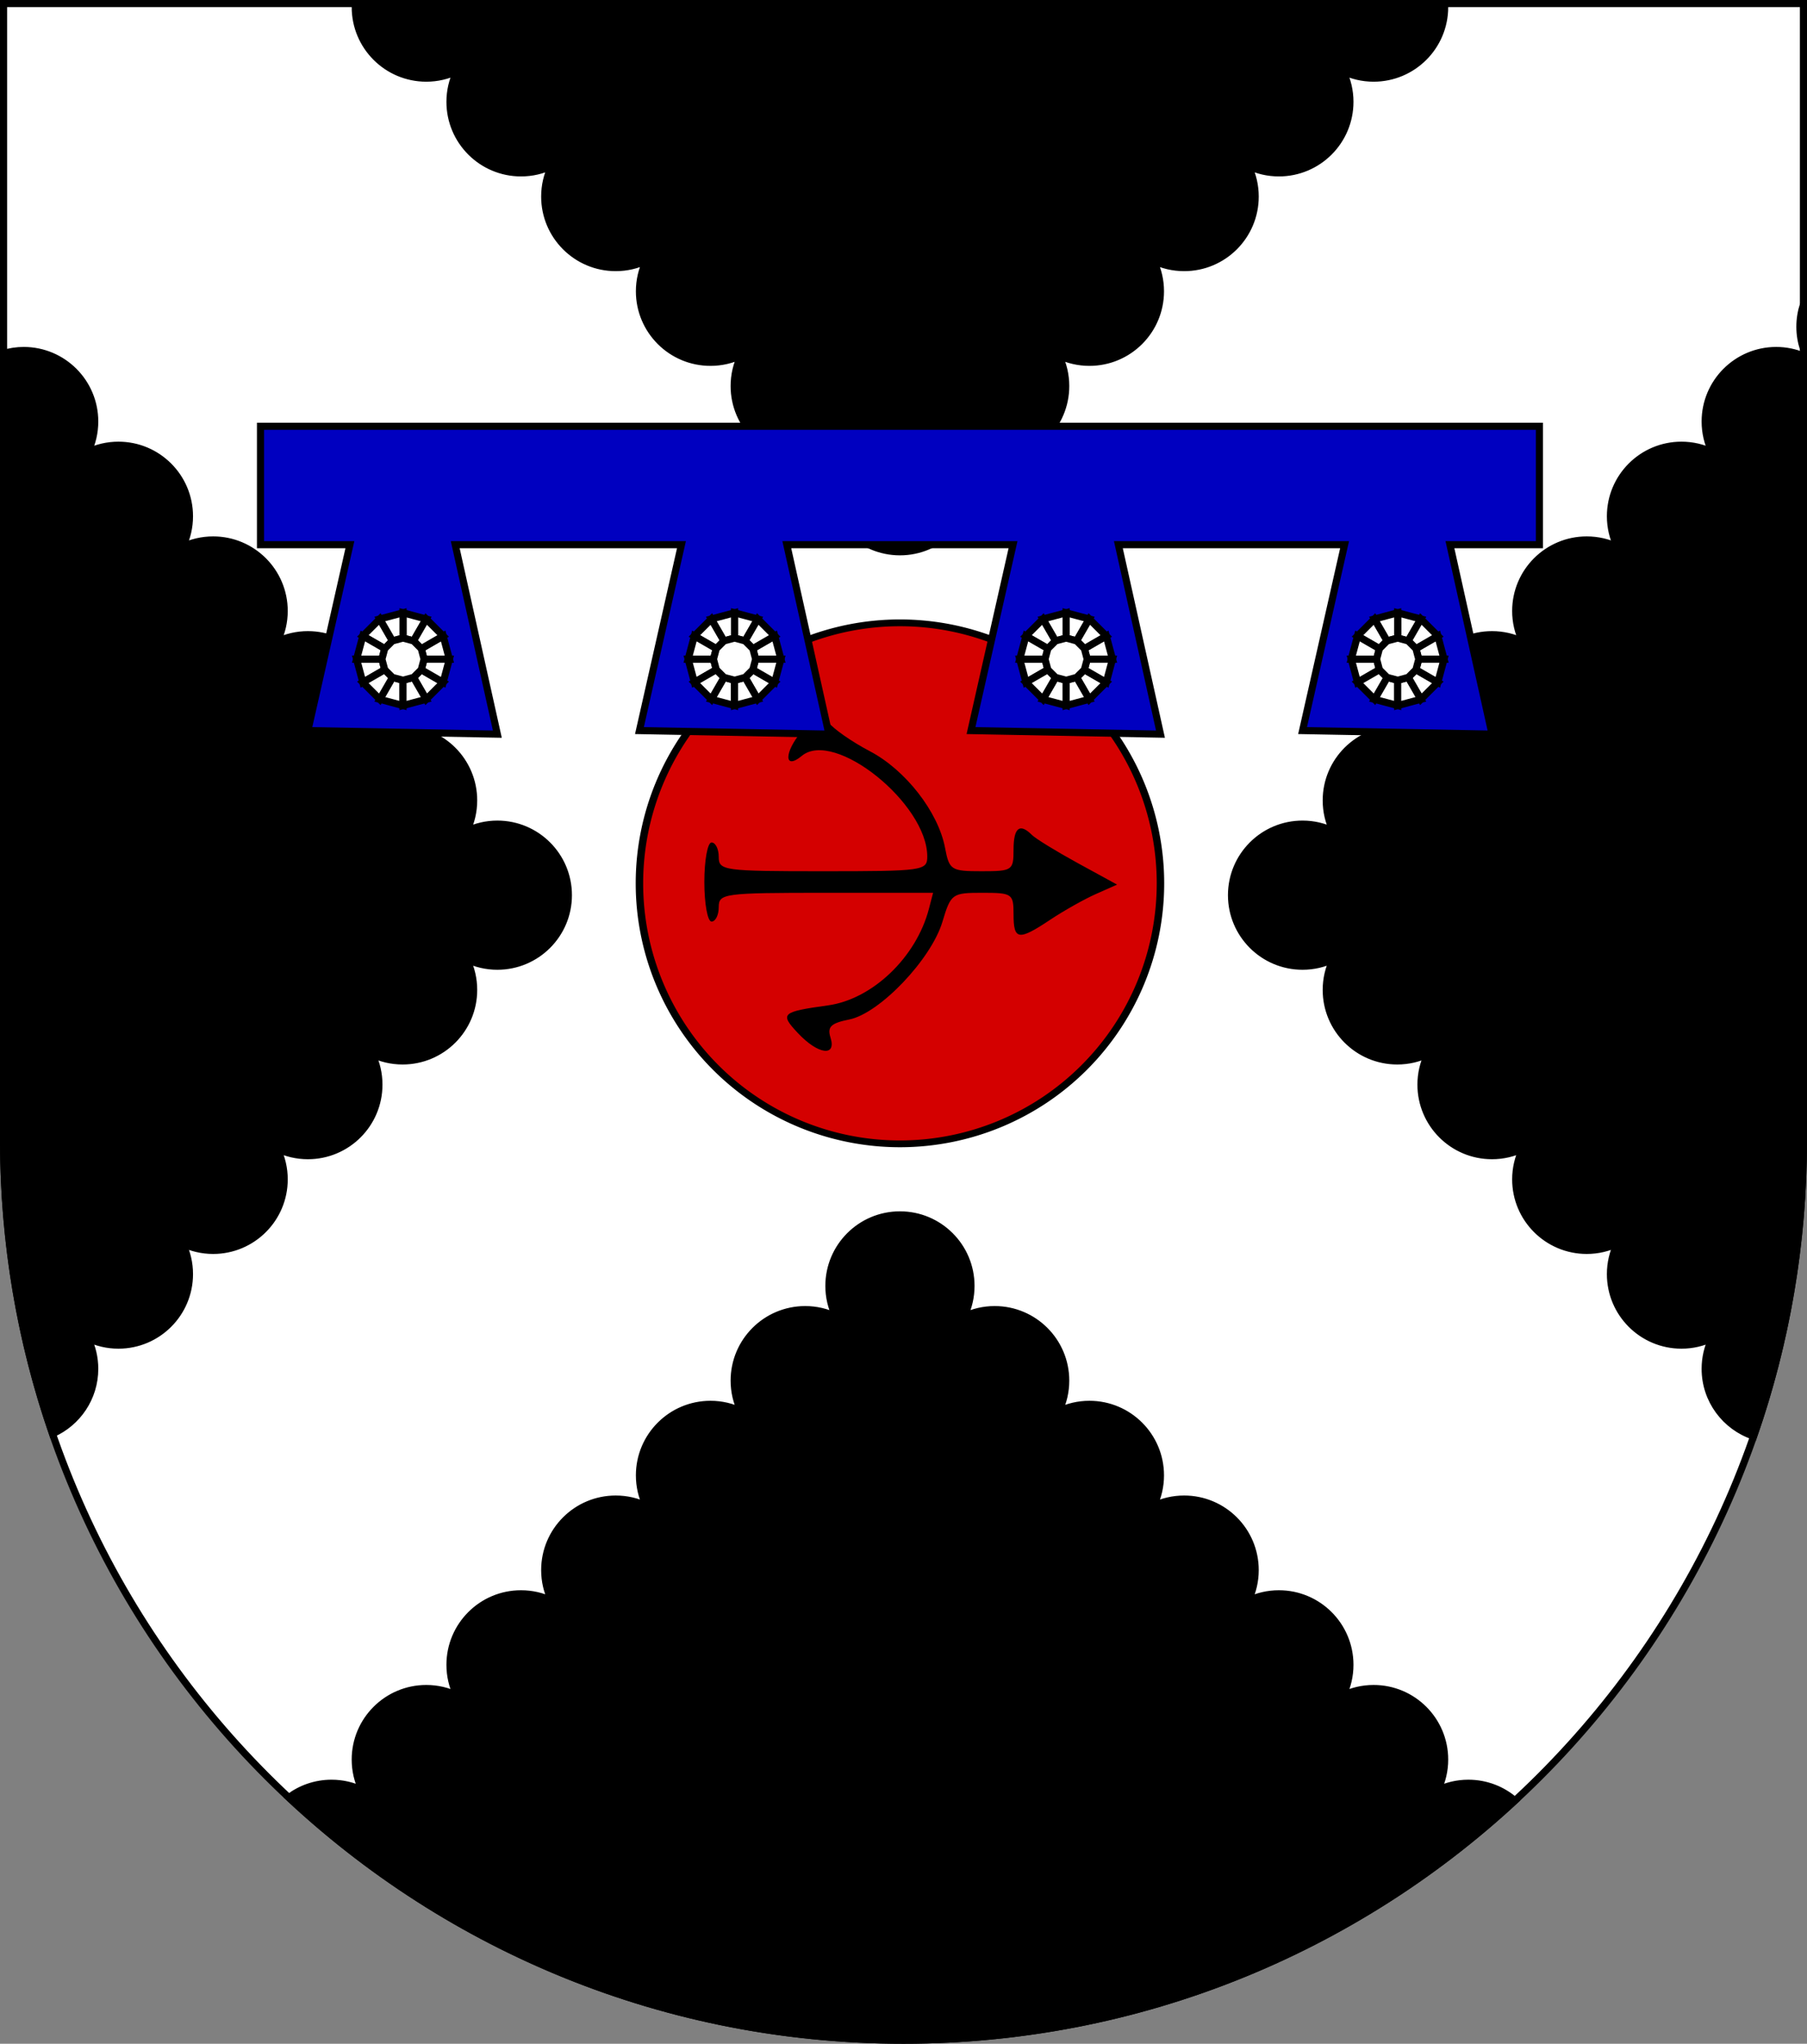
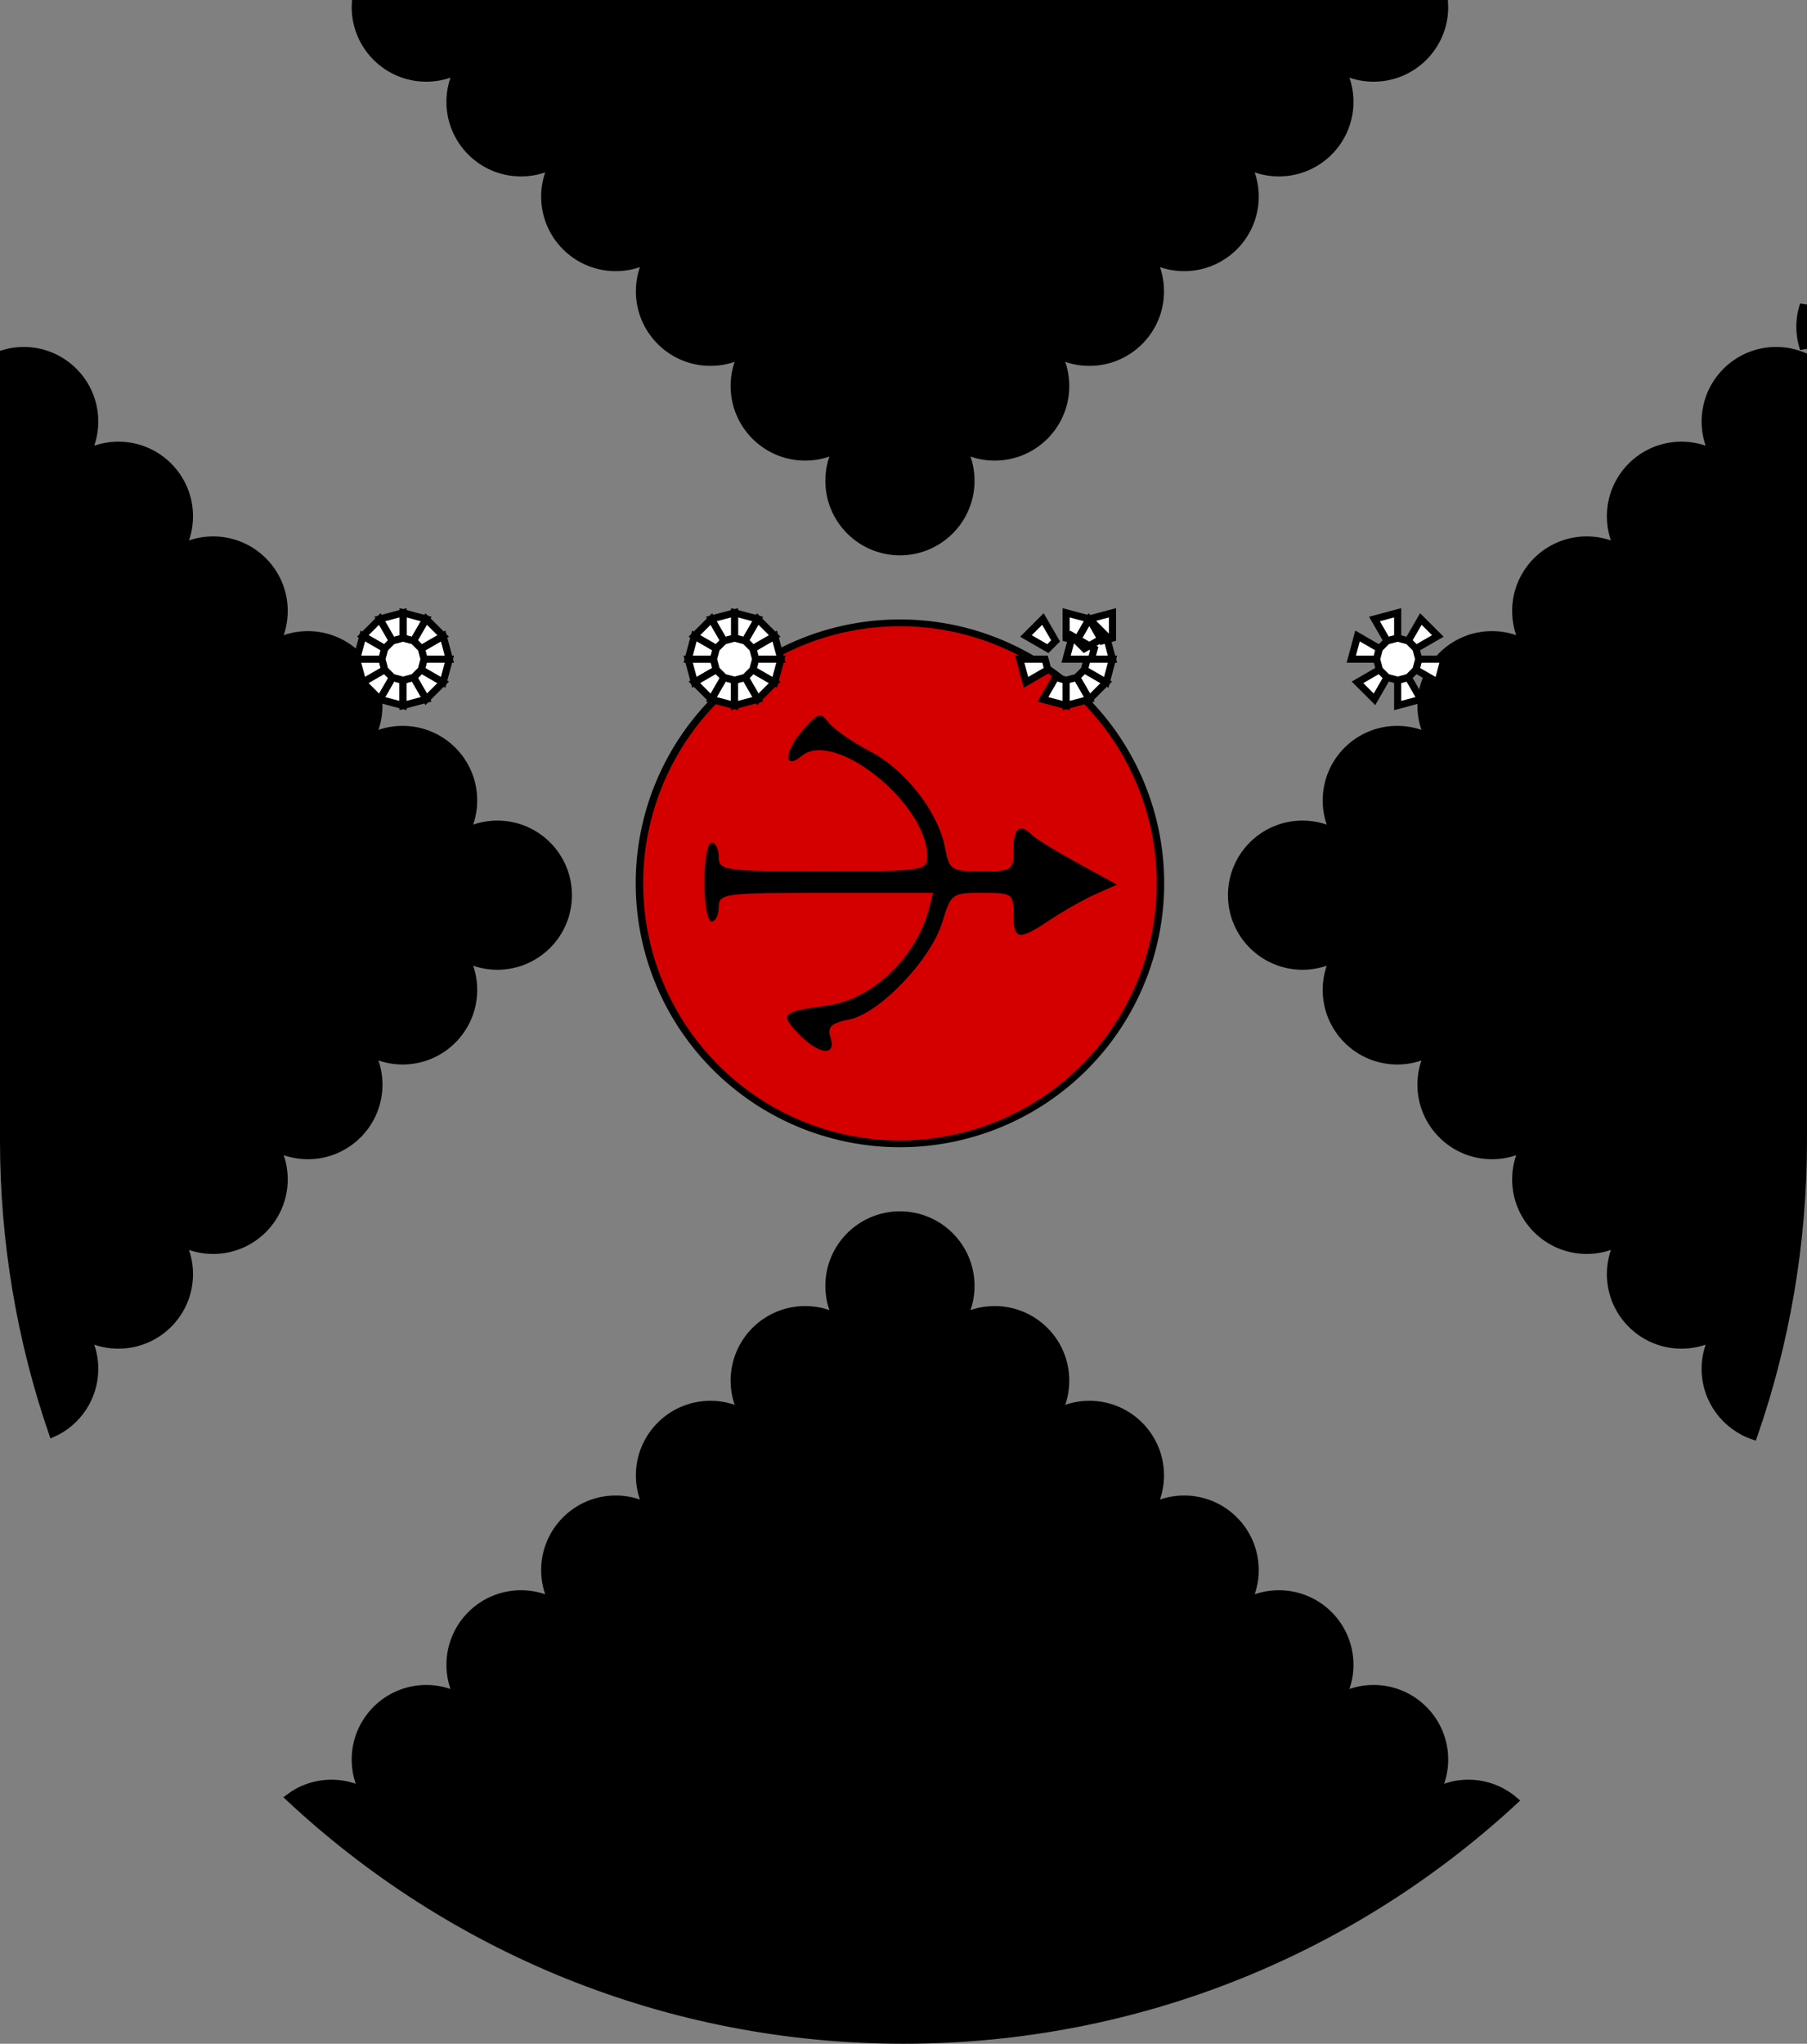
<svg xmlns="http://www.w3.org/2000/svg" xmlns:ns1="http://www.inkscape.org/namespaces/inkscape" xmlns:ns2="http://sodipodi.sourceforge.net/DTD/sodipodi-0.dtd" version="1.1" width="763" height="863" id="svg2" ns1:version="1.3 (0e150ed6c4, 2023-07-21)" ns2:docname="Wappen Wolfhard von Lettich.svg">
  <rect width="100%" height="100%" fill="#808080" stroke="none" />
  <ns2:namedview pagecolor="#ffffff" bordercolor="#666666" borderopacity="1" objecttolerance="10" gridtolerance="10" guidetolerance="10" ns1:pageopacity="0" ns1:pageshadow="2" ns1:window-width="3840" ns1:window-height="2126" id="namedview34" showgrid="true" ns1:zoom="0.77347486" ns1:cx="142.21535" ns1:cy="484.82507" ns1:window-x="-11" ns1:window-y="-11" ns1:window-maximized="1" ns1:current-layer="svg2" ns1:showpageshadow="0" ns1:pagecheckerboard="0" ns1:deskcolor="#505050">
    <ns1:grid type="xygrid" id="grid2887" originx="0" originy="0" spacingy="1" spacingx="1" units="px" visible="true" />
  </ns2:namedview>
  <defs id="defs4">
    <ns1:perspective ns2:type="inkscape:persp3d" ns1:vp_x="0 : 431.5 : 1" ns1:vp_y="0 : 1000 : 0" ns1:vp_z="763.00006 : 431.5 : 1" ns1:persp3d-origin="381.50003 : 287.66667 : 1" id="perspective38" />
    <ns1:perspective id="perspective2881" ns1:persp3d-origin="0.5 : 0.33333333 : 1" ns1:vp_z="1 : 0.5 : 1" ns1:vp_y="0 : 1000 : 0" ns1:vp_x="0 : 0.5 : 1" ns2:type="inkscape:persp3d" />
    <ns1:perspective id="perspective3671" ns1:persp3d-origin="0.5 : 0.33333333 : 1" ns1:vp_z="1 : 0.5 : 1" ns1:vp_y="0 : 1000 : 0" ns1:vp_x="0 : 0.5 : 1" ns2:type="inkscape:persp3d" />
    <ns1:perspective id="perspective3635" ns1:persp3d-origin="0.5 : 0.33333333 : 1" ns1:vp_z="1 : 0.5 : 1" ns1:vp_y="0 : 1000 : 0" ns1:vp_x="0 : 0.5 : 1" ns2:type="inkscape:persp3d" />
    <ns1:perspective id="perspective3084" ns1:persp3d-origin="0.5 : 0.33333333 : 1" ns1:vp_z="1 : 0.5 : 1" ns1:vp_y="0 : 1000 : 0" ns1:vp_x="0 : 0.5 : 1" ns2:type="inkscape:persp3d" />
    <ns1:perspective id="perspective3270" ns1:persp3d-origin="0.5 : 0.33333333 : 1" ns1:vp_z="1 : 0.5 : 1" ns1:vp_y="0 : 1000 : 0" ns1:vp_x="0 : 0.5 : 1" ns2:type="inkscape:persp3d" />
    <ns1:perspective id="perspective2918" ns1:persp3d-origin="0.5 : 0.33333333 : 1" ns1:vp_z="1 : 0.5 : 1" ns1:vp_y="0 : 1000 : 0" ns1:vp_x="0 : 0.5 : 1" ns2:type="inkscape:persp3d" />
    <ns1:perspective id="perspective2969" ns1:persp3d-origin="0.5 : 0.33333333 : 1" ns1:vp_z="1 : 0.5 : 1" ns1:vp_y="0 : 1000 : 0" ns1:vp_x="0 : 0.5 : 1" ns2:type="inkscape:persp3d" />
    <ns1:perspective id="perspective2991" ns1:persp3d-origin="0.5 : 0.33333333 : 1" ns1:vp_z="1 : 0.5 : 1" ns1:vp_y="0 : 1000 : 0" ns1:vp_x="0 : 0.5 : 1" ns2:type="inkscape:persp3d" />
    <ns1:perspective id="perspective3013" ns1:persp3d-origin="0.5 : 0.33333333 : 1" ns1:vp_z="1 : 0.5 : 1" ns1:vp_y="0 : 1000 : 0" ns1:vp_x="0 : 0.5 : 1" ns2:type="inkscape:persp3d" />
    <ns1:perspective id="perspective3038" ns1:persp3d-origin="0.5 : 0.33333333 : 1" ns1:vp_z="1 : 0.5 : 1" ns1:vp_y="0 : 1000 : 0" ns1:vp_x="0 : 0.5 : 1" ns2:type="inkscape:persp3d" />
  </defs>
-   <path style="fill:#ffffff;fill-opacity:1;stroke:#000000;stroke-width:3;stroke-miterlimit:4;stroke-opacity:1;stroke-dasharray:none" id="path2850" d="m 1.5,1.5 0,480 c 0,209.868 170.132,380 380,380 209.868,0 380,-170.132 380,-380 l 0,-480 L 1.5,1.5 z" />
  <path style="fill:#000000" d="m -340.813,301.875 c 0,-0.768 -3.249,-2.875 -4.434,-2.875 -0.311,0 -0.566,1.34 -0.566,2.979 0,2.814 0.138,2.916 2.5,1.839 1.375,-0.626 2.5,-1.501 2.5,-1.943 z" id="path2830" />
  <path style="fill:#000000;fill-opacity:1;stroke:#000000;stroke-width:3;stroke-miterlimit:4;stroke-opacity:1;stroke-dasharray:none" d="M 150.062 1.5 C 150.038 1.999 150 2.494 150 3 C 150 19.569 163.431 33 180 33 C 184.635 33 189.019 31.939 192.938 30.062 C 191.061 33.981 190 38.365 190 43 C 190 59.569 203.431 73 220 73 C 224.635 73 229.019 71.939 232.938 70.062 C 231.061 73.981 230 78.365 230 83 C 230 99.569 243.431 113 260 113 C 264.635 113 269.019 111.939 272.938 110.062 C 271.061 113.981 270 118.365 270 123 C 270 139.569 283.431 153 300 153 C 304.635 153 309.019 151.939 312.938 150.062 C 311.061 153.981 310 158.365 310 163 C 310 179.569 323.431 193 340 193 C 344.635 193 349.019 191.939 352.938 190.062 C 351.061 193.981 350 198.365 350 203 C 350 219.569 363.431 233 380 233 C 396.569 233 410 219.569 410 203 C 410 198.365 408.939 193.981 407.062 190.062 C 410.981 191.939 415.365 193 420 193 C 436.569 193 450 179.569 450 163 C 450 158.365 448.939 153.981 447.062 150.062 C 450.981 151.939 455.365 153 460 153 C 476.569 153 490 139.569 490 123 C 490 118.365 488.939 113.981 487.062 110.062 C 490.981 111.939 495.365 113 500 113 C 516.569 113 530 99.569 530 83 C 530 78.365 528.939 73.981 527.062 70.062 C 530.981 71.939 535.365 73 540 73 C 556.569 73 570 59.569 570 43 C 570 38.365 568.939 33.981 567.062 30.062 C 570.981 31.939 575.365 33 580 33 C 596.569 33 610 19.569 610 3 C 610 2.494 609.962 1.999 609.938 1.5 L 150.062 1.5 z M 761.5 128.625 C 760.528 131.579 760 134.721 760 138 C 760 141.256 760.538 144.378 761.5 147.312 L 761.5 128.625 z M 10 148 C 7.044 148 4.196 148.451 1.5 149.25 L 1.5 481.5 C 1.5 524.887 8.797 566.568 22.188 605.406 C 32.68 600.734 40 590.227 40 578 C 40 573.365 38.939 568.981 37.062 565.062 C 40.981 566.939 45.365 568 50 568 C 66.569 568 80 554.569 80 538 C 80 533.365 78.939 528.981 77.062 525.062 C 80.981 526.939 85.365 528 90 528 C 106.569 528 120 514.569 120 498 C 120 493.365 118.939 488.981 117.062 485.062 C 120.981 486.939 125.365 488 130 488 C 146.569 488 160 474.569 160 458 C 160 453.365 158.939 448.981 157.062 445.062 C 160.981 446.939 165.365 448 170 448 C 186.569 448 200 434.569 200 418 C 200 413.365 198.939 408.981 197.062 405.062 C 200.981 406.939 205.365 408 210 408 C 226.569 408 240 394.569 240 378 C 240 361.431 226.569 348 210 348 C 205.365 348 200.981 349.061 197.062 350.938 C 198.939 347.019 200 342.635 200 338 C 200 321.431 186.569 308 170 308 C 165.365 308 160.981 309.061 157.062 310.938 C 158.939 307.019 160 302.635 160 298 C 160 281.431 146.569 268 130 268 C 125.365 268 120.981 269.061 117.062 270.938 C 118.939 267.019 120 262.635 120 258 C 120 241.431 106.569 228 90 228 C 85.365 228 80.981 229.061 77.062 230.938 C 78.939 227.019 80 222.635 80 218 C 80 201.431 66.569 188 50 188 C 45.365 188 40.981 189.061 37.062 190.938 C 38.939 187.019 40 182.635 40 178 C 40 161.431 26.569 148 10 148 z M 750 148 C 733.431 148 720 161.431 720 178 C 720 182.635 721.061 187.019 722.938 190.938 C 719.019 189.061 714.635 188 710 188 C 693.431 188 680 201.431 680 218 C 680 222.635 681.061 227.019 682.938 230.938 C 679.019 229.061 674.635 228 670 228 C 653.431 228 640 241.431 640 258 C 640 262.635 641.061 267.019 642.938 270.938 C 639.019 269.061 634.635 268 630 268 C 613.431 268 600 281.431 600 298 C 600 302.635 601.061 307.019 602.938 310.938 C 599.019 309.061 594.635 308 590 308 C 573.431 308 560 321.431 560 338 C 560 342.635 561.061 347.019 562.938 350.938 C 559.019 349.061 554.635 348 550 348 C 533.431 348 520 361.431 520 378 C 520 394.569 533.431 408 550 408 C 554.635 408 559.019 406.939 562.938 405.062 C 561.061 408.981 560 413.365 560 418 C 560 434.569 573.431 448 590 448 C 594.635 448 599.019 446.939 602.938 445.062 C 601.061 448.981 600 453.365 600 458 C 600 474.569 613.431 488 630 488 C 634.635 488 639.019 486.939 642.938 485.062 C 641.061 488.981 640 493.365 640 498 C 640 514.569 653.431 528 670 528 C 674.635 528 679.019 526.939 682.938 525.062 C 681.061 528.981 680 533.365 680 538 C 680 554.569 693.431 568 710 568 C 714.635 568 719.019 566.939 722.938 565.062 C 721.061 568.981 720 573.365 720 578 C 720 591.231 728.581 602.45 740.469 606.438 C 754.086 567.308 761.5 525.269 761.5 481.5 L 761.5 150.312 C 757.955 148.835 754.08 148 750 148 z M 380 513 C 363.431 513 350 526.431 350 543 C 350 547.635 351.061 552.019 352.938 555.938 C 349.019 554.061 344.635 553 340 553 C 323.431 553 310 566.431 310 583 C 310 587.635 311.061 592.019 312.938 595.938 C 309.019 594.061 304.635 593 300 593 C 283.431 593 270 606.431 270 623 C 270 627.635 271.061 632.019 272.938 635.938 C 269.019 634.061 264.635 633 260 633 C 243.431 633 230 646.431 230 663 C 230 667.635 231.061 672.019 232.938 675.938 C 229.019 674.061 224.635 673 220 673 C 203.431 673 190 686.431 190 703 C 190 707.635 191.061 712.019 192.938 715.938 C 189.019 714.061 184.635 713 180 713 C 163.431 713 150 726.431 150 743 C 150 747.635 151.061 752.019 152.938 755.938 C 149.019 754.061 144.635 753 140 753 C 133.229 753 126.989 755.247 121.969 759.031 C 189.895 822.578 281.144 861.5 381.5 861.5 C 481.173 861.5 571.878 823.125 639.656 760.344 C 634.39 755.768 627.524 753 620 753 C 615.365 753 610.981 754.061 607.062 755.938 C 608.939 752.019 610 747.635 610 743 C 610 726.431 596.569 713 580 713 C 575.365 713 570.981 714.061 567.062 715.938 C 568.939 712.019 570 707.635 570 703 C 570 686.431 556.569 673 540 673 C 535.365 673 530.981 674.061 527.062 675.938 C 528.939 672.019 530 667.635 530 663 C 530 646.431 516.569 633 500 633 C 495.365 633 490.981 634.061 487.062 635.938 C 488.939 632.019 490 627.635 490 623 C 490 606.431 476.569 593 460 593 C 455.365 593 450.981 594.061 447.062 595.938 C 448.939 592.019 450 587.635 450 583 C 450 566.431 436.569 553 420 553 C 415.365 553 410.981 554.061 407.062 555.938 C 408.939 552.019 410 547.635 410 543 C 410 526.431 396.569 513 380 513 z " id="path2854-7-4" />
  <path ns2:type="arc" style="fill:#d40000;fill-opacity:1;stroke:#000000;stroke-width:2.86;stroke-miterlimit:4;stroke-opacity:1;stroke-dasharray:none" id="path3027" ns2:cx="380" ns2:cy="373" ns2:rx="100" ns2:ry="110" d="m 480,373 a 100,110 0 1 1 -200,0 100,110 0 1 1 200,0 z" transform="matrix(1.1,0,0,1,-38,0)" />
  <path style="fill:#000000" d="m 336.955,436.285 c -7.788,-8.29 -7.009,-9.014 12.656,-11.746 18.765,-2.607 37.266,-20.285 42.603,-40.708 L 394,377 l -45.259,0 c -43.235,0 -45.259,0.271 -45.259,6.072 0,3.34 -1.366,6.072 -3.036,6.072 -1.67,0 -3.036,-7.515 -3.036,-16.699 0,-9.185 1.366,-16.699 3.036,-16.699 1.67,0 3.036,2.733 3.036,6.072 0,5.793 2.024,6.072 44.025,6.072 42.356,0 44.025,-0.236 44.025,-6.223 0,-22.373 -39.275,-53.858 -52.988,-42.477 -7.576,6.287 -7.523,-1.621 0.07,-10.458 6.723,-7.824 7.831,-8.189 11.213,-3.692 2.064,2.745 9.901,8.21 17.416,12.144 15.103,7.907 28.917,25.648 31.8,40.838 1.78,9.376 2.547,9.868 15.398,9.868 13.004,0 13.525,-0.351 13.525,-9.109 0,-9.297 2.59,-11.377 7.747,-6.22 1.589,1.589 10.332,6.959 19.43,11.934 l 16.541,9.045 -8.955,3.977 c -4.925,2.188 -13.586,7.064 -19.246,10.837 -13.452,8.967 -15.516,8.668 -15.516,-2.249 0,-8.722 -0.559,-9.109 -13.182,-9.109 -12.768,0 -13.298,0.385 -16.853,12.252 -4.75,15.853 -26.515,38.68 -39.322,41.242 -7.77,1.554 -9.377,3.097 -7.94,7.625 2.618,8.249 -5.227,7.2 -13.714,-1.834 z" id="path2904" />
  <g id="g2" transform="translate(-1.662,-42.036)">
-     <path id="rect61" style="fill:#0000c0;fill-opacity:1;stroke:#000000;stroke-width:3" d="m 111.662,222.036 v 50 h 37.74 l -17.74,78.5 80,1.5 -17.777,-80 h 95.518 l -17.74,78.5 80,1.5 -17.777,-80 h 95.518 l -17.74,78.5 80,1.5 -17.777,-80 h 95.518 l -17.74,78.5 80,1.5 -17.777,-80 h 37.777 v -50 z" />
    <g id="g3874-14-8-5-7" transform="matrix(0.089,0,0,0.089,134.164,263.988)" style="stroke-width:4.093">
      <path ns2:nodetypes="cccccccccccccccccccccccccccccc" d="m 232.618,743.536 103.923,-60 -13.397,-50 h -120 z m 103.923,-160 -103.923,-60 80.526,-80.526 60,103.923 z m -23.397,240.526 60,-103.923 50,13.397 v 120 z m 220,0 -60,-103.923 36.603,-36.603 103.923,60 z m 110,-190.526 h -120 l -13.397,-50 103.923,-60 z m -110,-190.526 -60,103.923 -50,-13.397 v -120 z" style="fill:#ffffff;fill-opacity:1;stroke:#000000;stroke-width:33.768;stroke-miterlimit:4;stroke-opacity:1" id="path2820-2-2-7-7" />
      <path ns2:nodetypes="cccccccccccccccccccccccccccccc" d="m 613.669,743.536 -103.923,-60 13.397,-50 h 120 z m -103.923,-160 103.923,-60 -80.526,-80.526 -60,103.923 z m 23.397,240.526 -60,-103.923 -50,13.397 v 120 z m -220,0 60,-103.923 -36.603,-36.603 -103.923,60 z m -110,-190.526 h 120 l 13.397,-50 -103.923,-60 z m 110,-190.526 60,103.923 50,-13.397 v -120 z" style="fill:#ffffff;fill-opacity:1;stroke:#000000;stroke-width:33.768;stroke-miterlimit:4;stroke-opacity:1" id="path2820-1-3-9-54-7" />
      <path ns2:nodetypes="ccccccccccccc" d="m 323.144,633.536 13.397,50 36.603,36.603 50,13.397 50,-13.397 36.603,-36.603 13.397,-50 -13.397,-50 -36.603,-36.603 -50,-13.397 -50,13.397 -36.603,36.603 z" style="fill:#ffffff;fill-opacity:1;stroke:#000000;stroke-width:33.768;stroke-miterlimit:4;stroke-opacity:1" id="path2820-1-0-2-1-1-3" />
    </g>
    <g id="g66" transform="matrix(0.089,0,0,0.089,274.164,263.988)" style="stroke-width:4.093">
      <path ns2:nodetypes="cccccccccccccccccccccccccccccc" d="m 232.618,743.536 103.923,-60 -13.397,-50 h -120 z m 103.923,-160 -103.923,-60 80.526,-80.526 60,103.923 z m -23.397,240.526 60,-103.923 50,13.397 v 120 z m 220,0 -60,-103.923 36.603,-36.603 103.923,60 z m 110,-190.526 h -120 l -13.397,-50 103.923,-60 z m -110,-190.526 -60,103.923 -50,-13.397 v -120 z" style="fill:#ffffff;fill-opacity:1;stroke:#000000;stroke-width:33.768;stroke-miterlimit:4;stroke-opacity:1" id="path64" />
      <path ns2:nodetypes="cccccccccccccccccccccccccccccc" d="m 613.669,743.536 -103.923,-60 13.397,-50 h 120 z m -103.923,-160 103.923,-60 -80.526,-80.526 -60,103.923 z m 23.397,240.526 -60,-103.923 -50,13.397 v 120 z m -220,0 60,-103.923 -36.603,-36.603 -103.923,60 z m -110,-190.526 h 120 l 13.397,-50 -103.923,-60 z m 110,-190.526 60,103.923 50,-13.397 v -120 z" style="fill:#ffffff;fill-opacity:1;stroke:#000000;stroke-width:33.768;stroke-miterlimit:4;stroke-opacity:1" id="path65" />
      <path ns2:nodetypes="ccccccccccccc" d="m 323.144,633.536 13.397,50 36.603,36.603 50,13.397 50,-13.397 36.603,-36.603 13.397,-50 -13.397,-50 -36.603,-36.603 -50,-13.397 -50,13.397 -36.603,36.603 z" style="fill:#ffffff;fill-opacity:1;stroke:#000000;stroke-width:33.768;stroke-miterlimit:4;stroke-opacity:1" id="path66" />
    </g>
    <g id="g69" transform="matrix(0.089,0,0,0.089,414.164,263.988)" style="stroke-width:4.093">
      <path ns2:nodetypes="cccccccccccccccccccccccccccccc" d="m 232.618,743.536 103.923,-60 -13.397,-50 h -120 z m 103.923,-160 -103.923,-60 80.526,-80.526 60,103.923 z m -23.397,240.526 60,-103.923 50,13.397 v 120 z m 220,0 -60,-103.923 36.603,-36.603 103.923,60 z m 110,-190.526 h -120 l -13.397,-50 103.923,-60 z m -110,-190.526 -60,103.923 -50,-13.397 v -120 z" style="fill:#ffffff;fill-opacity:1;stroke:#000000;stroke-width:33.768;stroke-miterlimit:4;stroke-opacity:1" id="path67" />
-       <path ns2:nodetypes="cccccccccccccccccccccccccccccc" d="m 613.669,743.536 -103.923,-60 13.397,-50 h 120 z m -103.923,-160 103.923,-60 -80.526,-80.526 -60,103.923 z m 23.397,240.526 -60,-103.923 -50,13.397 v 120 z m -220,0 60,-103.923 -36.603,-36.603 -103.923,60 z m -110,-190.526 h 120 l 13.397,-50 -103.923,-60 z m 110,-190.526 60,103.923 50,-13.397 v -120 z" style="fill:#ffffff;fill-opacity:1;stroke:#000000;stroke-width:33.768;stroke-miterlimit:4;stroke-opacity:1" id="path68" />
-       <path ns2:nodetypes="ccccccccccccc" d="m 323.144,633.536 13.397,50 36.603,36.603 50,13.397 50,-13.397 36.603,-36.603 13.397,-50 -13.397,-50 -36.603,-36.603 -50,-13.397 -50,13.397 -36.603,36.603 z" style="fill:#ffffff;fill-opacity:1;stroke:#000000;stroke-width:33.768;stroke-miterlimit:4;stroke-opacity:1" id="path69" />
+       <path ns2:nodetypes="cccccccccccccccccccccccccccccc" d="m 613.669,743.536 -103.923,-60 13.397,-50 h 120 z m -103.923,-160 103.923,-60 -80.526,-80.526 -60,103.923 z m 23.397,240.526 -60,-103.923 -50,13.397 v 120 z z m -110,-190.526 h 120 l 13.397,-50 -103.923,-60 z m 110,-190.526 60,103.923 50,-13.397 v -120 z" style="fill:#ffffff;fill-opacity:1;stroke:#000000;stroke-width:33.768;stroke-miterlimit:4;stroke-opacity:1" id="path68" />
    </g>
    <g id="g72" transform="matrix(0.089,0,0,0.089,554.164,263.988)" style="stroke-width:4.093">
-       <path ns2:nodetypes="cccccccccccccccccccccccccccccc" d="m 232.618,743.536 103.923,-60 -13.397,-50 h -120 z m 103.923,-160 -103.923,-60 80.526,-80.526 60,103.923 z m -23.397,240.526 60,-103.923 50,13.397 v 120 z m 220,0 -60,-103.923 36.603,-36.603 103.923,60 z m 110,-190.526 h -120 l -13.397,-50 103.923,-60 z m -110,-190.526 -60,103.923 -50,-13.397 v -120 z" style="fill:#ffffff;fill-opacity:1;stroke:#000000;stroke-width:33.768;stroke-miterlimit:4;stroke-opacity:1" id="path70" />
      <path ns2:nodetypes="cccccccccccccccccccccccccccccc" d="m 613.669,743.536 -103.923,-60 13.397,-50 h 120 z m -103.923,-160 103.923,-60 -80.526,-80.526 -60,103.923 z m 23.397,240.526 -60,-103.923 -50,13.397 v 120 z m -220,0 60,-103.923 -36.603,-36.603 -103.923,60 z m -110,-190.526 h 120 l 13.397,-50 -103.923,-60 z m 110,-190.526 60,103.923 50,-13.397 v -120 z" style="fill:#ffffff;fill-opacity:1;stroke:#000000;stroke-width:33.768;stroke-miterlimit:4;stroke-opacity:1" id="path71" />
      <path ns2:nodetypes="ccccccccccccc" d="m 323.144,633.536 13.397,50 36.603,36.603 50,13.397 50,-13.397 36.603,-36.603 13.397,-50 -13.397,-50 -36.603,-36.603 -50,-13.397 -50,13.397 -36.603,36.603 z" style="fill:#ffffff;fill-opacity:1;stroke:#000000;stroke-width:33.768;stroke-miterlimit:4;stroke-opacity:1" id="path72" />
    </g>
  </g>
</svg>